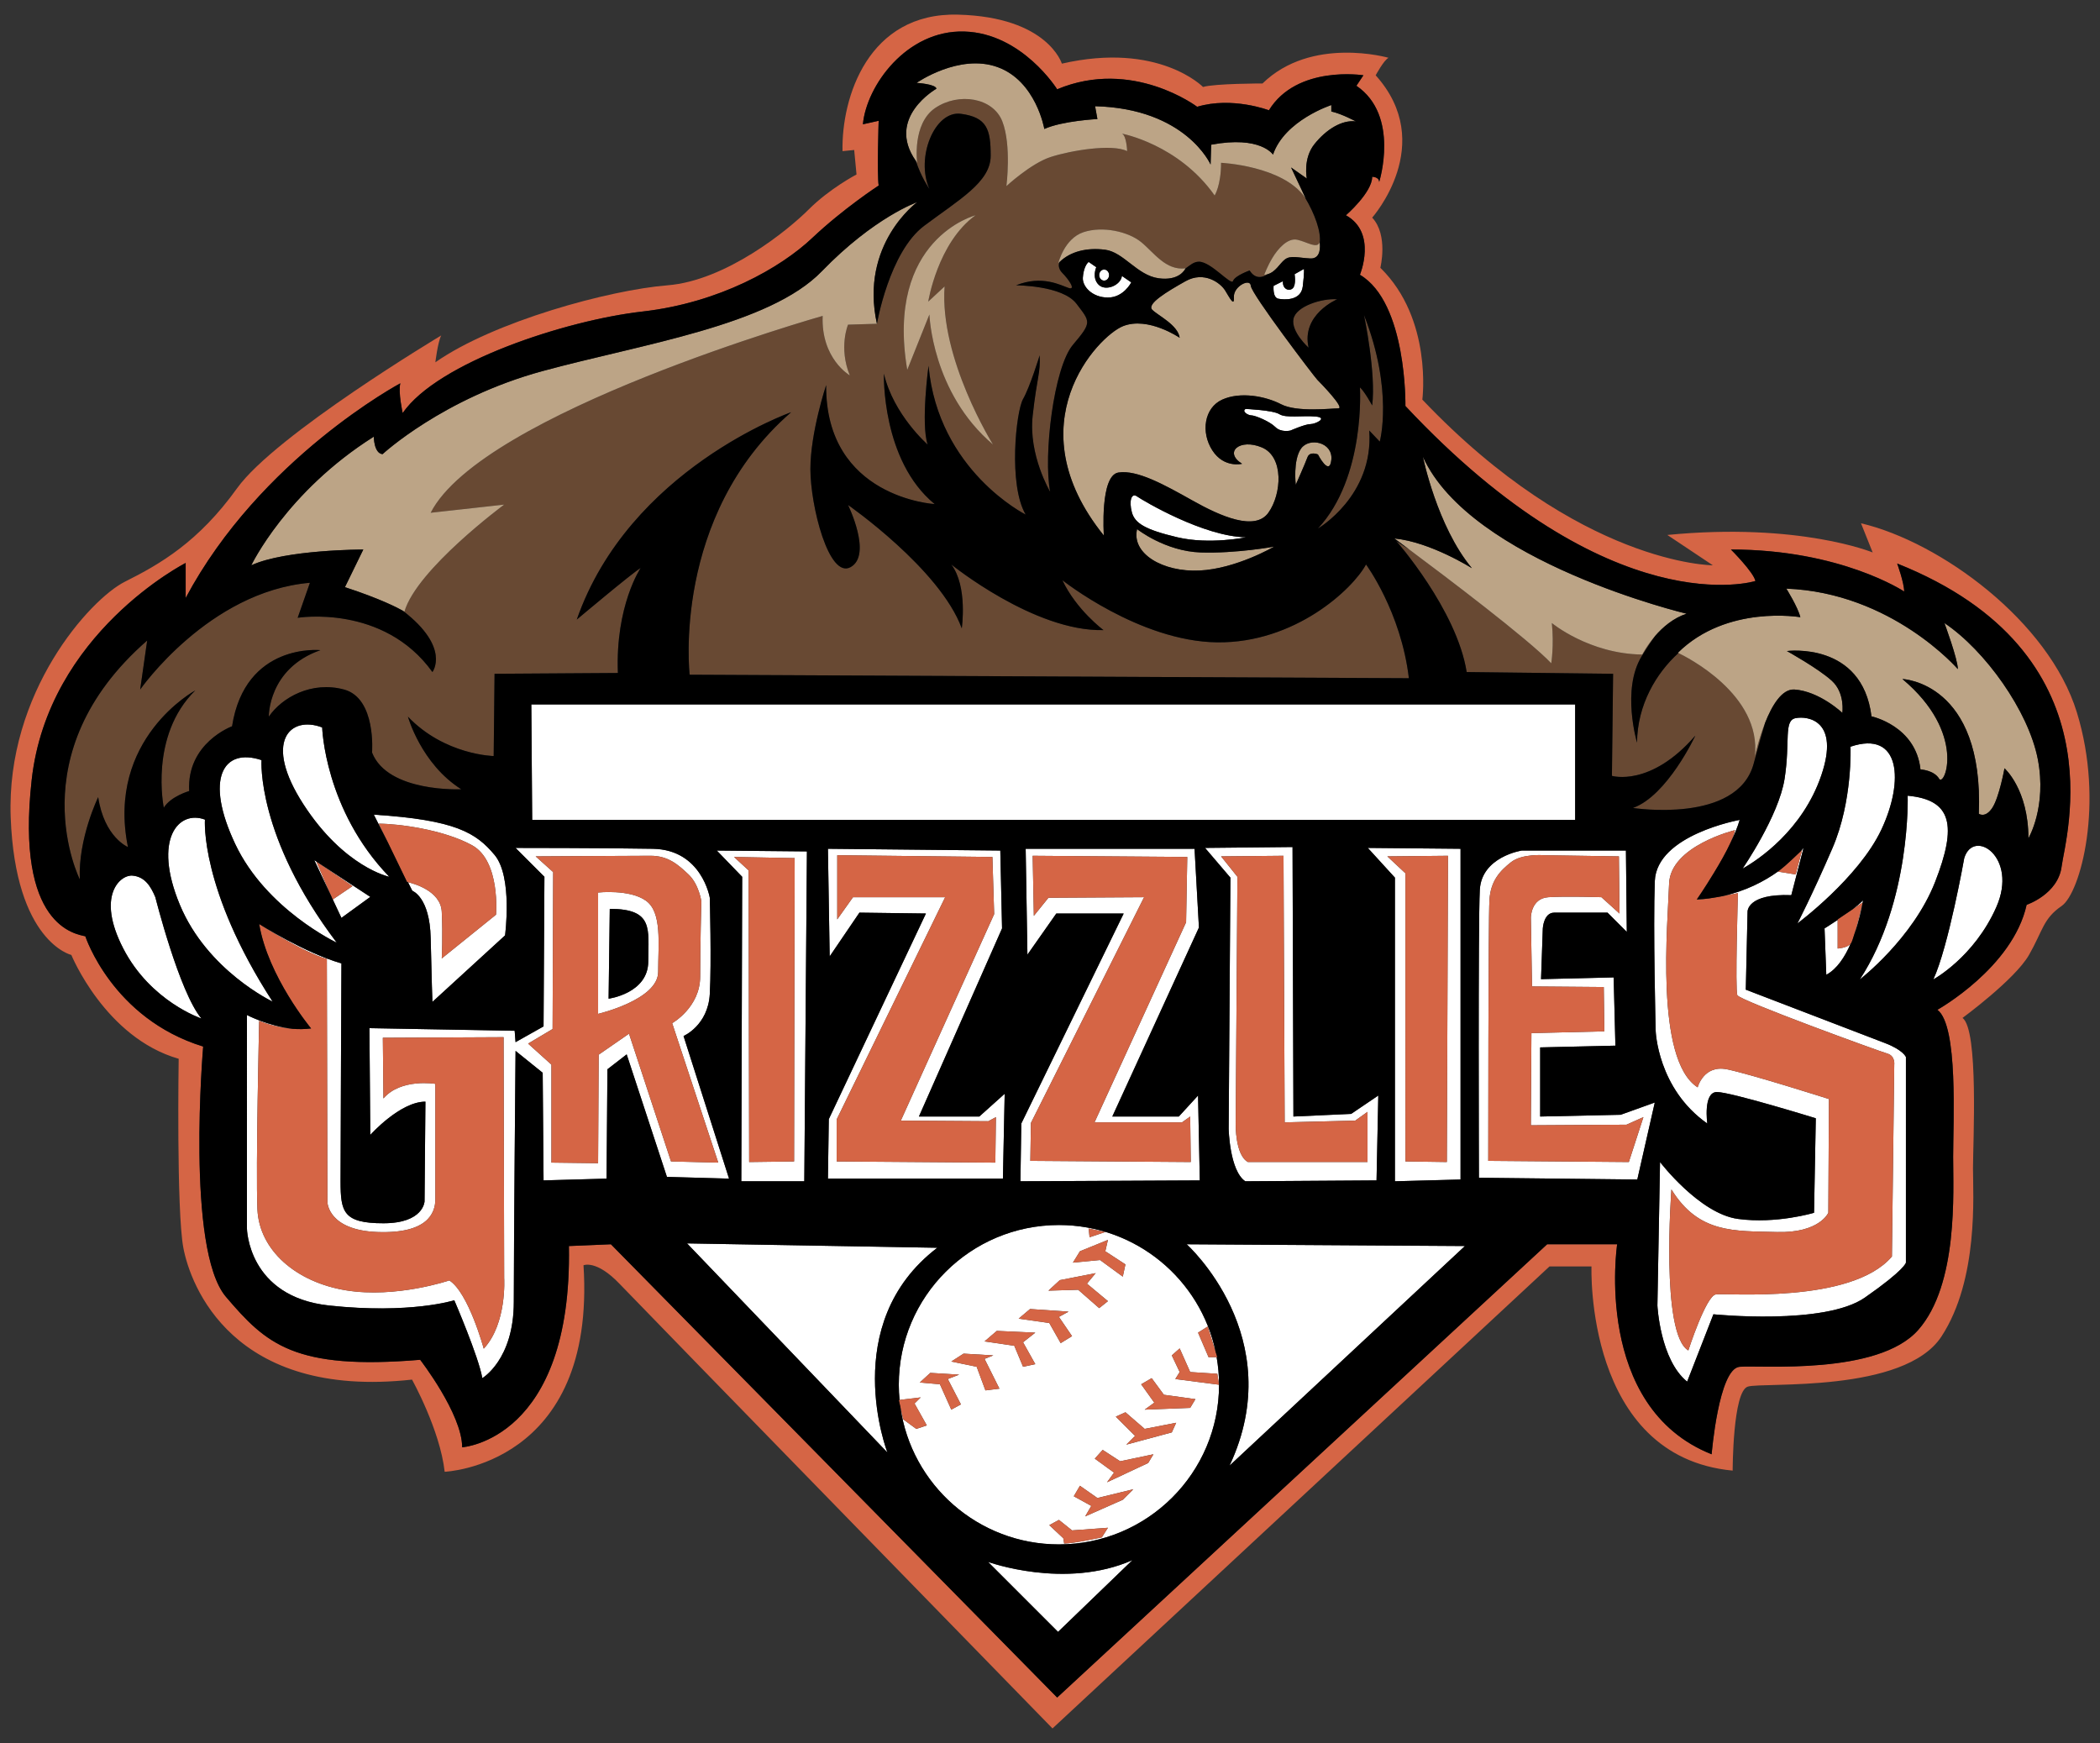
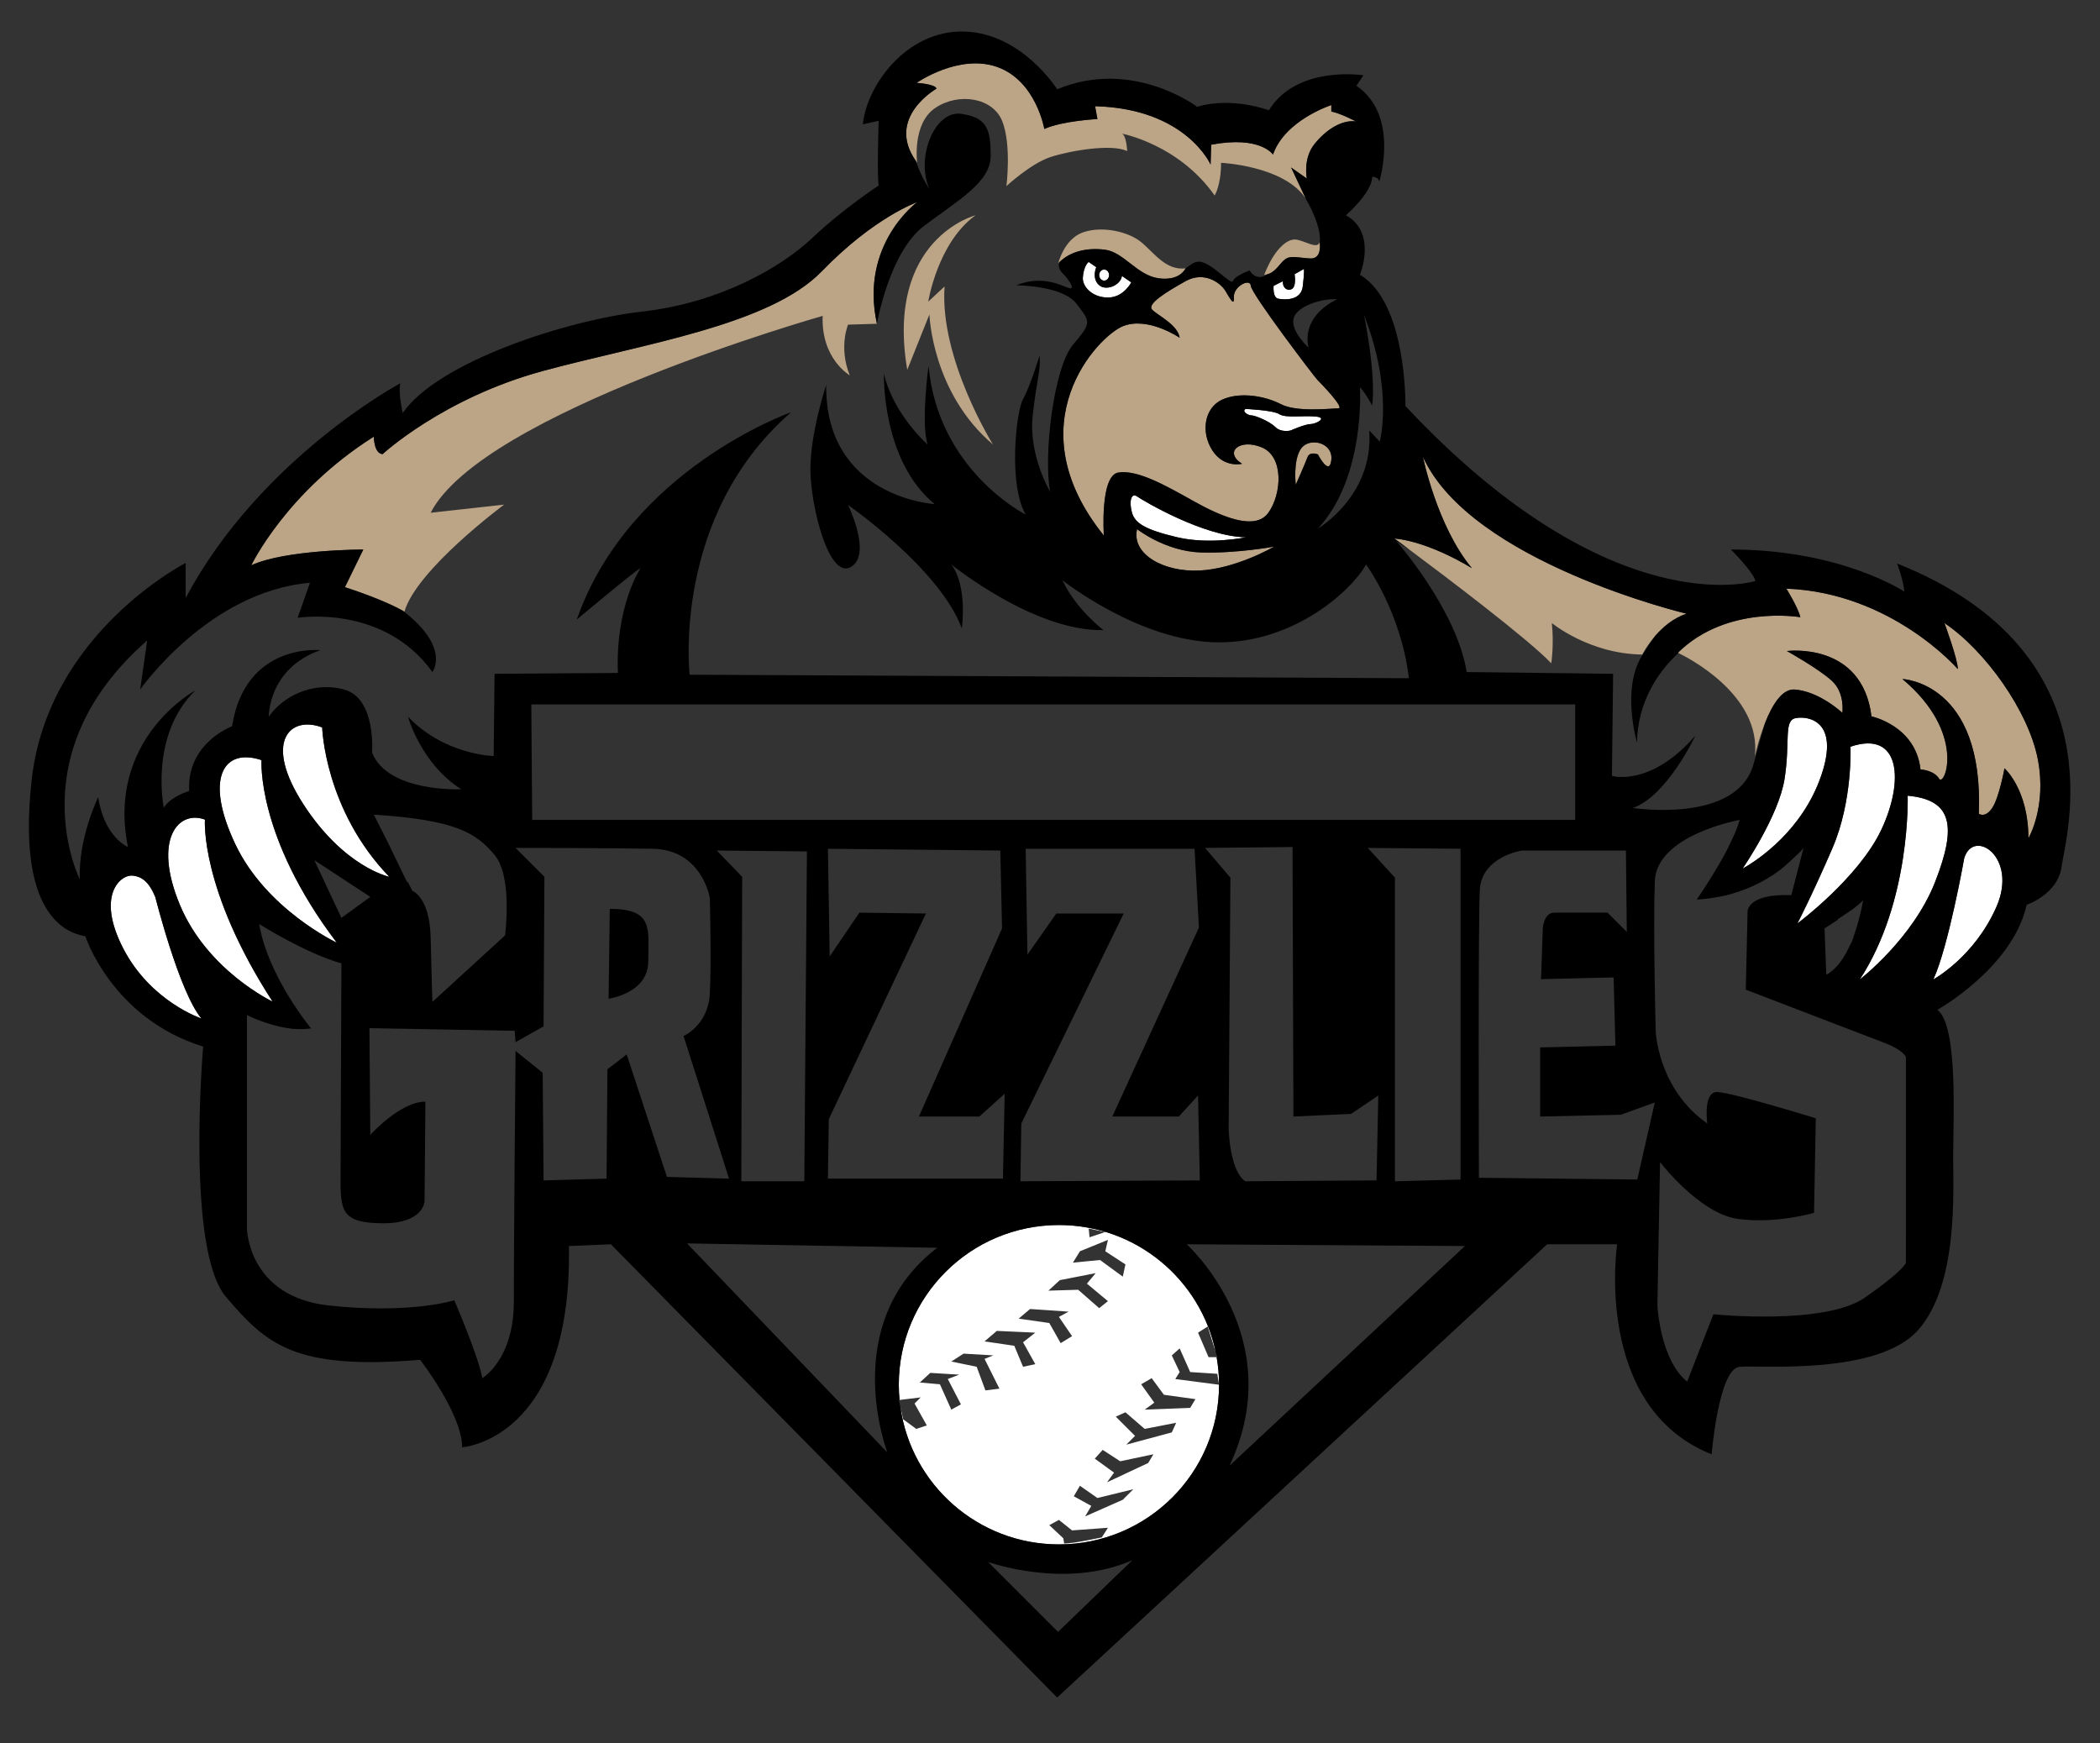
<svg xmlns="http://www.w3.org/2000/svg" version="1.1" id="Layer_2" x="0px" y="0px" width="200px" height="166px" viewBox="0 0 200 166" style="enable-background:new 0 0 200 166;" xml:space="preserve">
  <rect x="0" y="0" width="200" height="166" fill="#333333" stroke="none" />
-   <path id="color7" style="fill:#684933;" d="M124.628,33.114c0,0-1.667-1.501-1.445-2.722c0.222-1.223,2.723-2,4.167-1.889  C127.35,28.503,123.906,29.947,124.628,33.114z M130.406,41.002l1.001,1.056c0,0,1.333-4.833-1.5-12.055c0,0,1.166,5.555,0.777,8.61  c0,0-0.723-1.333-1.167-1.722c0,0,0.555,8.555-4,13.444C125.516,50.336,130.85,47.225,130.406,41.002z M9.351,75.919  c0,0-1.916,3.917-1.75,7.832c0,0-6-11.915,6.416-22.749l-0.667,4.667c0,0,6.5-9.333,16.166-10.167l-1.166,3.334  c0,0,8.167-1.334,12.833,5.167c0,0,1.767-2.314-2.81-5.834c0.094,0.054,0.143,0.084,0.143,0.084c1.167-4.028,9.5-10.194,9.5-10.194  l-7,0.777c4.889-9.555,37.333-18.75,37.333-18.75c-0.167,4.083,2.584,5.667,2.584,5.667c-1.083-2.666-0.167-4.833-0.167-4.833  l2.75-0.083c0,0,1.167-6.833,4.5-9.333c3.334-2.5,6.333-4.167,6.333-6.666c0-2.5-0.333-3.666-2.833-3.999  c-2.5-0.334-4.333,4.166-3.001,7.166c0,0-0.817-1.188-1.29-2.677c0.041,0.059,0.079,0.117,0.123,0.177c0,0-0.5-3.722,1.722-5.222  c2.222-1.5,5.5-1,6.389,1.278c0.888,2.277,0.389,6.166,0.389,6.166s2.334-2.166,4.222-2.777c1.889-0.611,5.833-1.278,7.278-0.555  c0,0-0.057-1.5-0.5-1.667c0,0,5.388,1.001,8.832,5.889c0,0,0.612-0.944,0.612-3.111c0,0,5.851,0.273,7.975,3.278  c0.98,1.62,1.562,3.338,1.421,4.33c-0.004-0.031-0.008-0.052-0.008-0.052c-0.221,0.667-1.166,0-2.111-0.222  c-0.944-0.222-1.889,0.889-2.389,1.721c-0.5,0.834-0.778,1.612-0.778,1.612c0.109-0.006,0.208-0.027,0.303-0.052  c-1.127,0.758-1.692-0.364-1.692-0.364s-1.416,0.5-1.584,1c-0.167,0.5-2.083-1.833-3.249-1.833c-0.495,0-0.856,0.344-1.283,0.652  c0.004-0.008,0.006-0.013,0.006-0.013c-1.889,0.223-3-1.501-4.223-2.5c-1.222-1.001-3.666-1.556-5.499-0.945  c-1.833,0.611-2.39,2.945-2.39,2.945c0.026-0.028,0.057-0.05,0.084-0.076c-0.062,0.208-0.104,0.612,0.305,1.021  c0.583,0.583,1.333,1.666,0.583,1.416c-0.75-0.25-2.501-1.25-5.001-0.25c0,0,4.418,0,5.75,1.75c1.333,1.75,1.5,1.75-0.333,3.917  c-1.833,2.167-2.833,10.583-2.167,14c0,0-2.083-3.5-1.666-7.25c0.416-3.75,0.749-4,0.666-5.75c0,0-0.916,3-1.583,4.167  c-0.667,1.167-1.417,8.167,0.249,11c0,0-8.333-4.167-9.25-14.166c0,0-0.75,5.5-0.084,7.5c0,0-3.25-2.833-4.167-6.75  c0,0-0.25,8.249,4.834,12.417c0,0-10.417-0.584-10.334-11.333c0,0-1.5,4.5-1.5,8c0,3.5,1.75,10.5,3.833,9.334  c2.083-1.167-0.25-5.917-0.25-5.917s8.75,6.084,10.833,11.751c0,0,0.583-4-1-6.084c0,0,7.916,6.418,14.499,6.251  c0,0-2.583-1.917-3.916-4.751c0,0,7.333,5.833,14.75,5.917c7.416,0.083,12.916-5.084,14.166-7.417c0,0,3.334,4.501,4.083,10.834  l-68.499-0.334c0,0-1.751-15.083,9.666-24.999c0,0-15.416,5.417-20.416,19.75c0,0,5.249-4.417,6.083-4.916  c0,0-2.417,3.584-2.167,9.999L47.1,64.17l-0.083,7.833c0,0-4.667-0.084-8.167-3.751c0,0,1.25,4.501,5.083,6.917  c0,0-7,0.333-8.5-3.499c0,0,0.417-5.168-2.666-6.001c-3.083-0.833-5.917,0.75-7.167,2.583c0,0-0.083-4.583,4.917-6.333  c0,0-7.166-0.75-8.417,7.25c0,0-4.333,1.584-4.083,6.167c0,0-1.75,0.501-2.417,1.584c0,0-1.417-6.834,3-11.167  c0,0-8.5,4.583-6.416,14.916C12.184,80.669,9.934,79.753,9.351,75.919z M86.406,35.225l2.111-5.278c0,0,0.223,7.445,6.056,12.389  c0,0-5.111-8.166-4.611-15.055l-1.556,1.444c0,0,0.889-5.61,4.5-8.221C92.906,20.503,84.295,22.726,86.406,35.225z M159.847,62.194  c-2.104,1.911-3.904,4.904-3.942,8.53c0,0-1.499-5.055,0.444-8.221c0.539-0.88,0.961-1.5,1.292-1.946  c-0.808,0.929-1.237,1.779-1.237,1.779c-5.055-0.056-8.611-3.001-8.611-3.001c0.222,2.112-0.056,3.834-0.056,3.834  c-2.152-2.284-10.237-8.384-13.531-10.841c-0.424-0.267-0.843-0.539-1.246-0.826c0,0,5.778,6.555,6.722,12.5l13.945,0.167  l-0.112,9.721c0,0,3.667,1.111,7.945-3.833c0,0-2.665,5.723-5.944,6.89c0,0,9.945,1.555,11.5-4.222  c0.45-1.674,0.796-2.927,1.088-3.883c-0.636,1.604-0.978,3.216-0.978,3.216C167.817,66.115,160.503,62.506,159.847,62.194z" />
  <path id="color6" style="fill:#BCA486;" d="M121.35,52.059c0,0-3.61,2.111-7.111,2.278c-3.5,0.166-6.5-1.611-5.945-3.944  c0,0,2.666,2.11,6.056,2.222C117.739,52.725,121.35,52.059,121.35,52.059z M89.961,27.281l-1.556,1.444c0,0,0.889-5.61,4.5-8.221  c0,0-8.611,2.222-6.5,14.722l2.111-5.278c0,0,0.223,7.445,6.056,12.389C94.572,42.336,89.461,34.17,89.961,27.281z M83.517,30.836  c-1.666-7.583,3.833-11.583,3.833-11.583s-4.083,1.417-9.083,6.583c-5,5.167-17.083,6.917-26.583,9.5  c-9.5,2.584-15.25,7.917-15.25,7.917c-0.833-0.083-0.833-1.667-0.833-1.667c-8.333,5.25-11.667,12.25-11.667,12.25  c3.249-1.501,10.666-1.501,10.666-1.501l-1.75,3.584c3.396,1.109,5.059,1.985,5.523,2.249c0.094,0.054,0.143,0.084,0.143,0.084  c1.167-4.028,9.5-10.194,9.5-10.194l-7,0.777c4.889-9.555,37.333-18.75,37.333-18.75c-0.167,4.083,2.584,5.667,2.584,5.667  c-1.083-2.666-0.167-4.833-0.167-4.833L83.517,30.836z M123.906,42.725c-0.778,1.111-0.501,3.444-0.501,3.444s0.889-2,1.112-2.611  c0.221-0.612,1-0.278,1-0.278s1.112,2.167,1.278,0.5C126.961,42.115,124.683,41.615,123.906,42.725z M105.238,23.781  c1.779,0.223,3.056,2.444,5.112,2.722c1.932,0.261,2.49-0.803,2.55-0.931c0.004-0.008,0.006-0.013,0.006-0.013  c-1.889,0.223-3-1.501-4.223-2.5c-1.222-1.001-3.666-1.556-5.499-0.945c-1.833,0.611-2.39,2.945-2.39,2.945  c0.026-0.028,0.057-0.05,0.084-0.076C101.934,23.934,103.505,23.564,105.238,23.781z M194.071,72.281  c-0.888-4.556-5-10.334-8.889-12.945c0,0,1.277,3.445,1.277,4.389c0,0-6.278-7.277-16.333-7.666c0,0,1.113,1.778,1.334,2.722  c0,0-7-1.222-11.666,3.389c0,0,0.022,0.01,0.052,0.024c0.656,0.312,7.97,3.921,7.28,9.864c0,0,0.342-1.611,0.978-3.216  c0.646-1.632,1.595-3.256,2.801-3.173c2.388,0.166,4.554,2.222,4.554,2.222s0.278-1.889-1-3.055  c-1.277-1.167-4.278-2.833-4.278-2.833s7.166-0.945,8.055,6.222c0,0,4.222,0.888,4.666,5.055c0,0,1.279,0.056,1.778,0.888  c0.501,0.834,2.667-4.333-3.499-9.499c0,0,7.777,0.278,7.277,12.833c0,0,0.612,0.444,1.278-0.555c0.666-1,1.167-3.778,1.167-3.778  s2.278,2,2.278,6.666C193.183,79.836,194.96,76.836,194.071,72.281z M135.516,43.503c0,0,1.334,6.611,4.666,10.611  c0,0-3.944-2.5-7.389-2.834c0,0,0.541,0.398,1.414,1.049c3.294,2.457,11.379,8.556,13.531,10.841c0,0,0.278-1.722,0.056-3.834  c0,0,3.556,2.945,8.611,3.001c0,0,0.428-0.851,1.237-1.779c0.71-0.817,1.712-1.694,2.986-2.11  C160.627,58.447,140.072,53.558,135.516,43.503z M122.35,24.726c0.555-0.445,1.277-0.168,2.444-0.112  c1.045,0.05,0.931-1.233,0.896-1.503c-0.004-0.031-0.008-0.052-0.008-0.052c-0.221,0.667-1.166,0-2.111-0.222  c-0.944-0.222-1.889,0.889-2.389,1.721c-0.5,0.834-0.778,1.612-0.778,1.612c0.109-0.006,0.208-0.027,0.303-0.052  C121.489,25.911,121.854,25.121,122.35,24.726z M126.793,10.004c0,0-4.444,1.444-5.555,4.722c0,0-1.167-1.833-5.889-0.945  l-0.056,1.889c0,0-2.333-5.333-11-5.556l0.222,1.223c0,0-3.333,0.167-5.056,0.944c0,0-0.778-4.555-4.445-5.889  c-3.666-1.334-7.721,1.5-7.721,1.5s1.833,0.111,1.889,0.556c0,0-4.855,2.755-1.957,6.879c0.041,0.059,0.079,0.117,0.123,0.177  c0,0-0.5-3.722,1.722-5.222c2.222-1.5,5.5-1,6.389,1.278c0.888,2.277,0.389,6.166,0.389,6.166s2.334-2.166,4.222-2.777  c1.889-0.611,5.833-1.278,7.278-0.555c0,0-0.057-1.5-0.5-1.667c0,0,5.388,1.001,8.832,5.889c0,0,0.612-0.944,0.612-3.111  c0,0,5.851,0.273,7.975,3.278c0.027,0.038,0.056,0.073,0.08,0.112l-1.389-2.945l1.499,1.055c0,0-0.388-1.888,0.723-3.277  c1.111-1.389,2.611-2.333,3.943-2.167c0,0-1.333-0.722-2.333-0.945V10.004z M119.127,27.225c-0.056-0.778-1.667,0.056-1.611,1.056  c0.056,0.999-0.389,0.11-0.833-0.612c-0.444-0.722-2-1.888-3.777-0.888c-1.778,1-3.722,2.166-3.167,2.722  c0.555,0.556,2.444,1.445,2.611,2.667c0,0-3-2.056-5.389-1.111c-2.389,0.945-10.388,9.333-1.832,19.944c0,0-0.389-5.722,1.388-6  c1.778-0.278,4.389,1.167,7.056,2.667c2.666,1.499,5.944,2.945,7.222,1.166c1.278-1.777,1.5-5.333-0.611-6.222  c-2.111-0.888-3.667,0.445-1.889,1.556c0,0-1.722,0.445-2.833-1.278c-1.112-1.722-0.778-4.056,0.944-4.833  c1.722-0.777,4.111-0.333,5.611,0.445c1.499,0.778,4.777,0.389,5.444,0.389c0.666,0-1.721-2.444-1.999-2.722  C125.183,35.892,119.183,28.003,119.127,27.225z" />
  <path id="color5" style="fill:#FFFFFF;" d="M173.46,73.836c-1.777,5.223-6,8.056-7.5,8.89c0,0,3.445-5.001,4-8.556  c0.556-3.556-0.11-5.555,1.056-5.777C172.182,68.169,175.237,68.614,173.46,73.836z M171.183,87.947c0,0,5.833-4.334,8-8.945  c2.167-4.61,1.833-9.499-2.945-7.888c0,0,0.222,5.167-1.721,9.667C172.572,85.281,171.183,87.947,171.183,87.947z M181.683,75.781  c0,0,0.333,9.999-4.555,17.5c0,0,5.055-3.889,7.166-9.278S185.905,76.17,181.683,75.781z M187.071,81.725  c0,0-1.5,8.444-2.944,11.556c0,0,3.889-2.112,5.999-6.89C192.237,81.614,187.959,78.835,187.071,81.725z M30.684,69.28  c-3.056-1.166-5.667,1.333-1.778,7.334c3.889,5.999,8.167,6.889,8.167,6.889C30.906,77.114,30.684,69.28,30.684,69.28z   M22.406,80.391c2.944,6.222,9.667,9.389,9.667,9.389c-7.666-10.111-7.167-17.388-7.167-17.388  C21.24,71.17,19.462,74.169,22.406,80.391z M19.517,78.058c-2.5-0.944-5,1.833-2.389,8.111c2.611,6.278,8.833,9.222,8.833,9.222  C19.018,84.669,19.517,78.058,19.517,78.058z M12.629,83.392c-1.167-0.111-3.5,1.889-0.889,6.944  c2.611,5.055,7.444,6.666,7.444,6.666c-2.111-2.5-4.389-11.555-4.389-11.555C14.351,84.391,13.795,83.503,12.629,83.392z" />
  <path id="color4" style="fill:#FFFFFF;" d="M115.1,129.252l-1-2.333l0.916-0.583l0.76,2.417  c-1.445-6.899-7.578-12.083-14.926-12.083c-8.423,0-15.251,6.81-15.251,15.209c0,0.489,0.025,0.972,0.071,1.45l2.013-0.242  l-0.583,0.583l1.167,2.084l-1,0.333l-1.25-0.917l-0.266-1.169c1.036,7.394,7.399,13.086,15.099,13.086  c8.423,0,15.25-6.808,15.25-15.208l-4.167-0.541l0.417-0.667l-0.75-1.584l0.75-0.666l1,2.25l2.583,0.167l0.167,1.042  c0-0.896-0.082-1.772-0.231-2.626H115.1z M105.267,117.336l-1.5,0.5l-0.083-0.834L105.267,117.336z M102.851,119.168l2.666-1.083  l-0.25,1.083l1.917,1.251l-0.251,1.166l-2.167-1.584l-2.583,0.25L102.851,119.168z M100.933,121.919l3.417-0.666l-0.833,0.999  l2,1.667l-0.833,0.666l-2-1.75l-2.834,0.084L100.933,121.919z M98.1,124.668l3.667,0.25l-0.917,0.501l1.25,1.833l-1.083,0.666  l-1.084-1.917l-2.917-0.417L98.1,124.668z M90.6,134.252l-1.083-2.417l-1.917-0.167l1-0.917l2.75,0.167l-1.084,0.417l1.25,2.415  L90.6,134.252z M93.85,132.419l-0.833-2.25l-2.417-0.5l1.167-0.751l2.833,0.167l-0.833,0.333l1.416,2.834L93.85,132.419z   M98.6,129.919l-1.166,0.25l-0.834-2l-2.833-0.417l1.167-1l3.666,0.167l-1.166,0.917L98.6,129.919z M104.934,146.418  c0,0-2.667,0.584-3.584,0.584l-0.083-0.501l-1.334-1.249l0.917-0.5l1.25,1l3.417-0.25L104.934,146.418z M106.933,142.834  l-3.583,1.585l0.583-1.001l-1.667-0.917l0.584-1l1.666,1.167l3.417-0.834L106.933,142.834z M109.35,139.335l-3.917,1.833  l0.666-0.917l-1.833-1.333l0.751-0.834l1.667,1.084l3.166-0.666L109.35,139.335z M111.6,136.419l-4.333,1.166l0.833-0.833  l-1.833-1.833l0.917-0.416l1.833,1.583l3-0.584L111.6,136.419z M113.85,133.252l-0.5,0.833l-4.333,0.168l0.916-0.666l-1.25-1.75  l1-0.584l1.166,1.584L113.85,133.252z" />
-   <path id="color3" style="fill:#FFFFFF;" d="M65.1,98.669c0,0,2.333-0.999,2.5-4c0.167-3.001,0-9.167,0-9.167  s-0.75-4.582-5.417-4.665C57.517,80.753,49.1,80.753,49.1,80.753l2.75,2.75l-0.083,14.25l-2.667,1.5l-0.083-1.084l-13.833-0.25  l0.083,10.167c0,0,2.834-3.167,5.25-3.167l-0.083,9.499c0,0-0.083,2.083-3.916,2.083c-3.833,0-4.083-1.083-4.083-3.999  c0-2.917,0.083-20.751,0.083-20.751c-3.5-0.999-7.833-3.749-7.833-3.749s4.001,2.611,6.444,3.333l0.056,23.166  c0,0,0.055,2.667,4.777,2.834c4.722,0.167,5.5-1.778,5.5-3.111c0-1.334,0-11.001,0-11.001s-3.278-0.555-4.944,1.389l-0.056-5.778  l11.5-0.056l0.055,22.944c0,0,0.278,4.334-1.945,6.722c0,0-1.444-5.333-3.277-6.5c0,0-5.056,1.722-9.834,0.945  c-4.777-0.777-8.278-3.833-8.444-7.722c-0.167-3.889,0.167-17.945,0.167-17.945s1.375,0.62,3.193,0.759  c-2.364-0.268-4.359-1.314-4.359-1.314v20.332c0,0,0.083,6.501,7.833,7.334c7.75,0.834,11.916-0.5,11.916-0.5  s2.333,5.416,2.667,7.416c0,0,3-1.749,3-7.249c0-5.5,0.167-23.917,0.167-23.917l2.584,2.084l0.083,10.25l6-0.168l0.083-10.416  l1.833-1.418l3.833,11.668l5.917,0.166L65.1,98.669z M59.906,98.447l-2.889,2l-0.056,10.333l-4.445-0.056v-9.333l-2.222-2.001  l2.333-1.388l0.056-14.944l-1.667-1.5c0,0,9.278-0.056,10.944-0.056c1.667,0,2.611,0.833,3.611,1.777  c1,0.945,1.222,2.556,1.222,2.556s-0.111,4.222-0.111,7.166c0,2.945-2.666,4.444-2.666,4.444l4.389,13.278l-4.5-0.111L59.906,98.447  z M32.517,87.419l-0.824-1.755l1.88-1.272l-3.444-2.333l1.429,3.318l-1.623-3.457l5.333,3.499L32.517,87.419z M36.073,78.447  l0.858,1.77l-1.33-2.631c7.833,0.5,9.75,1.749,11.499,3.833c1.75,2.083,1,7.667,1,7.667l-6.917,6.332c0,0-0.083-2.166-0.167-6.082  c-0.083-3.918-1.75-4.5-1.75-4.5l-0.412-0.815c0.497,0.113,3.117,0.802,3.217,2.814c0.112,2.222,0,4.445,0,4.445l5.167-4.167  c0,0,0.444-5.112-2.278-6.612C42.24,79.002,37.906,78.447,36.073,78.447z M76.6,112.503l0.25-31.416l-8.583-0.083l2.417,2.5  l-0.083,29H76.6z M69.906,81.614l5.777,0.111l-0.056,28.889l-4.278,0.056l-0.056-27.778L69.906,81.614z M78.85,112.252h16.667  l0.167-8.082l-2.417,2.167h-5.75l7.917-17.917l-0.167-7.416L78.85,80.836l0.167,10.249l2.833-4.167l6.333,0.083l-9.25,19.584  L78.85,112.252z M79.683,106.614l10.333-21.166h-8.778l-1.5,2.111v-6.111l14.777,0.167l0.167,5.444l-8.889,19.667l8.333,0.056  l0.722-0.389l-0.056,4.333l-15.111-0.111V106.614z M97.183,112.503l17.084-0.083l-0.167-8.083l-1.833,2h-6.333l8.25-18l-0.417-7.499  H97.683l0.167,10.082l2.75-3.917h6.418l-9.751,20L97.183,112.503z M98.183,106.947l10.778-21.5l-9.111,0.055l-1.389,1.722  l-0.111-5.721l14.723,0.111l-0.112,6.222l-8.722,19.055h8.333l0.778-0.555l0.056,4.333l-15.278-0.111L98.183,106.947z   M118.6,112.503l12.5-0.083l0.167-8.083l-2.584,1.749l-5.499,0.251L123.1,80.669l-8.333,0.084l2.417,2.832l-0.167,23.917  C117.016,107.502,117.1,111.502,118.6,112.503z M116.295,81.558l5.944-0.056l0.111,25.389l6.722-0.167l1.167-0.833v4.777H118.85  c-1.222-0.667-1.166-3.611-1.166-3.611l0.166-23.555L116.295,81.558z M139.1,112.335V80.836l-8.833-0.083l2.583,2.832v28.918  L139.1,112.335z M132.127,81.558l5.778-0.056l-0.111,29.166l-3.945-0.056V83.169L132.127,81.558z M146.684,106.336v-6.583  l7.165-0.167l-0.167-6.5l-6.916,0.167l0.168-4.834c0,0,0.083-1.5,1.083-1.5c0.999,0,5.083,0,5.083,0l1.834,1.834l-0.083-7.75h-9.917  c0,0-3.834,0.583-4,3.75c-0.168,3.166-0.084,27.415-0.084,27.415l15.084,0.167l1.666-7.333l-3.249,1.167L146.684,106.336z   M156.516,106.391l-1.388,4.278l-13.389-0.111c0,0,0-23,0.112-24.833c0.11-1.833,0.999-2.778,2.055-3.611  c1.056-0.833,3.112-0.666,3.112-0.666l7.165,0.111l0.057,5.444l-1.722-1.555c0,0-3.388-0.112-5.055,0  c-1.667,0.111-1.667,1.943-1.667,1.943l0.111,6.556l6.833,0.056l0.056,4.221l-6.946,0.168l-0.055,8.777l9.111-0.056L156.516,106.391  z M163.237,85.489c0.137-0.023,0.274-0.047,0.411-0.07C163.513,85.444,163.376,85.466,163.237,85.489z M169.501,82.873  c-0.006,0.005-0.013,0.01-0.019,0.014C169.488,82.883,169.495,82.878,169.501,82.873z M161.599,85.669  c0.391-0.019,0.768-0.056,1.135-0.102C162.244,85.64,161.817,85.685,161.599,85.669z M181.516,100.669v19.583  c0,0-0.083,0.666-3.917,3.334c-3.833,2.666-14.417,1.584-14.417,1.584l-2.5,6.415c-2.584-2.082-2.834-7.249-2.834-7.249l0.25-13.666  c0,0,3.751,4.916,7.418,5.417c3.666,0.499,7.25-0.584,7.25-0.584l0.167-9c0,0-8.083-2.5-9.417-2.5s-0.917,3-0.917,3  c-4.75-3.333-4.916-8.833-4.916-8.833s-0.25-9.834-0.083-14.25c0.167-4.417,8.083-5.833,8.083-5.833  c-0.189,0.662-0.507,1.417-0.88,2.185c0.216-0.472,0.375-0.893,0.435-1.213c0,0-6.167,1.499-6.278,5.111  c-0.111,3.611-1.388,16.778,2.722,19.388c0,0,0.556-2.166,2.779-1.721c2.221,0.444,9.722,2.833,9.722,2.833l-0.057,10.833  c0,0-0.833,1.944-4.888,1.833c-4.056-0.111-7.445,0.167-10.056-4.056c0,0-1.055,13.778,1.611,15.333c0,0,1.667-5.166,2.611-5.334  c0.945-0.166,12.889,0.945,16.778-3.61l0.223-18.277c0,0,0.111-0.834-0.667-1.056c-0.777-0.222-14.056-5.056-14.278-5.556  c-0.222-0.5,0.056-9.722,0.056-9.722s-0.692,0.146-1.504,0.294c2.266-0.488,4.034-1.436,5.308-2.345l1.696,0.273l0.611-2.332  c0,0-0.047,0.046-0.123,0.118c0.168-0.191,0.262-0.312,0.262-0.312l-1.166,4.499c-4.25-0.166-4.167,1.583-4.167,1.583l-0.167,7.417  c0,0,11.499,4.417,13.25,5.083C181.266,100.003,181.516,100.669,181.516,100.669z M161.599,85.669c0,0,0.777-1.137,1.615-2.51  C162.346,84.595,161.599,85.669,161.599,85.669z M177.433,85.752c0,0-0.012,0.078-0.034,0.199l-0.97,0.655  C176.813,86.311,177.168,86.017,177.433,85.752z M176.598,88.995c0.311-1.033,0.706-2.635,0.789-2.977  C177.296,86.532,177.051,87.726,176.598,88.995z M176.247,89.888c-0.539,1.236-1.291,2.405-2.314,2.948l-0.167-4.417  c0,0,0.551-0.338,1.25-0.808v2.725C175.016,90.336,175.923,90.281,176.247,89.888z M61.517,85.78  c-1.556-1.112-4.556-0.778-4.556-0.778v11.556c0,0,5.722-1.334,5.722-4S63.073,86.891,61.517,85.78z M61.739,91.558  c0,3.055-3.777,3.555-3.777,3.555l0.111-8.555C62.295,86.558,61.739,88.502,61.739,91.558z" />
-   <path id="color2" style="fill:#D56545;" d="M197.794,67.837c-2.667-8.668-13.001-16.223-20.556-18.001l1.111,2.778  c0,0-7.001-2.889-19.555-1.666l4.333,2.889c0,0-12.666-0.001-27.666-15.778c0,0,1-7.666-4-12.556c0,0,0.778-3.111-0.777-4.777  c0,0,6.222-7,0.333-13.555c0,0,0.777-1.445,1.223-1.667c0,0-7.335-2.111-12,2.445c0,0-4.556,0-5.667,0.334  c0,0-4.222-4.333-13.444-2.222c0,0-1.334-4.444-9.889-4.667c-8.556-0.223-11.111,7.889-11,13l1.111-0.111l0.222,2.333  c0,0-2.555,1.333-4.555,3.333c-2,2-7.889,6.777-13.444,7.222c-5.555,0.444-16.555,3.444-22.111,7.333c0,0,0.222-1.889,0.556-2.556  c0,0-15.778,9.444-19.444,14.556c-3.666,5.111-7.333,7.222-10.667,8.889C8.573,57.058,0.573,65.947,1.018,77.836  c0.444,11.889,5.777,13.112,5.777,13.112s3.222,7.888,10.222,9.888c0,0-0.222,14.444,0.444,17.999  c0.667,3.556,4.667,14.445,21.778,12.556c0,0,2.666,4.777,3.111,8.777c0,0,14.445-0.554,13.222-19.666c0,0,1.222-0.555,3.444,1.779  c2.222,2.332,41.222,42.332,41.222,42.332l47.333-43.999h4c0,0-0.667,18.11,13.444,19.444c0,0,0-7.556,1.445-8  c1.445-0.444,14.889,0.666,18.444-4.778c3.555-5.444,3-13.556,3-15.999c0-2.444,0.555-13.223-0.999-14.333c0,0,5-3.667,6.332-5.999  c1.334-2.334,1.335-3.446,3.112-4.667C198.127,85.058,200.46,76.503,197.794,67.837z M196.349,82.502  c-0.333,2.667-3.334,3.667-3.334,3.667c-1.333,6-8.5,10-8.5,10c2,1.5,1.5,10.666,1.5,14c0,3.333,0.5,12.166-3.334,16.499  c-3.832,4.334-14.999,3.334-17,3.5c-1.999,0.167-2.666,8.333-2.666,8.333c-11.333-4.5-9-20-9-20h-6.667l-46.665,43.167l-42.5-43.167  l-4,0.168c0.334,18.499-10.167,19.165-10.167,19.165c0-3.166-3.999-8.332-3.999-8.332c-12,0.999-14.667-1.5-18.5-6  c-3.834-4.5-2.167-23.833-2.167-23.833c-8.667-2.667-11.222-10.5-11.222-10.5c-0.889-0.222-6.667-0.889-5.111-14.89  c1.555-13.999,14.666-20.666,14.666-20.666v3.333c7.111-13.333,20.444-20.444,20.444-20.444c-0.222,0.833,0.223,2.833,0.223,2.833  c3.333-4.833,15.5-8.833,22.833-9.667c7.333-0.833,13.166-4.167,16.166-7c3-2.833,6.333-5,6.333-5c-0.167-1.167,0-6.167,0-6.167  l-1.5,0.333c0.333-3.666,4.166-9,9.666-8.834c5.5,0.167,8.834,5.501,8.834,5.501c7.167-3.001,13.333,1.666,13.333,1.666  c3.333-1,6.833,0.333,6.833,0.333c2.666-4.333,9-3.333,9-3.333l-0.666,1c4.167,2.833,2.167,9.166,2.167,9.166  c0-0.5-0.666-0.5-0.666-0.5c0,1.5-2.5,3.667-2.5,3.667c3,1.666,1.333,5.666,1.333,5.666c4.5,2.666,4.333,12.5,4.333,12.5  c19.666,20.999,33.333,16.666,33.333,16.666c-0.167-0.833-2.333-3-2.333-3c10.5,0,16.5,4.001,16.5,4.001  c0-0.834-0.666-2.666-0.666-2.666C202.015,62.17,196.682,79.836,196.349,82.502z M85.67,133.327c0.022,0.225,0.049,0.449,0.08,0.672  l-0.151-0.664L85.67,133.327z M86.016,135.168l-0.266-1.169c-0.031-0.223-0.058-0.447-0.08-0.672l2.013-0.242l-0.583,0.583  l1.167,2.084l-1,0.333L86.016,135.168z M90.266,131.336l1.25,2.415l-0.917,0.501l-1.083-2.417l-1.917-0.167l1-0.917l2.75,0.167  L90.266,131.336z M93.767,129.418l1.416,2.834l-1.333,0.167l-0.833-2.25l-2.417-0.5l1.167-0.751l2.833,0.167L93.767,129.418z   M98.6,126.918l-1.166,0.917l1.166,2.083l-1.166,0.25l-0.834-2l-2.833-0.417l1.167-1L98.6,126.918z M99.933,126.002l-2.917-0.417  l1.083-0.917l3.667,0.25l-0.917,0.501l1.25,1.833l-1.083,0.666L99.933,126.002z M102.684,122.835l-2.834,0.084l1.083-1.001  l3.417-0.666l-0.833,0.999l2,1.667l-0.833,0.666L102.684,122.835z M104.766,120.002l-2.583,0.25l0.667-1.084l2.666-1.083  l-0.25,1.083l1.917,1.251l-0.251,1.166L104.766,120.002z M103.767,117.835l-0.083-0.834l1.584,0.334L103.767,117.835z   M115.869,129.252c-0.03-0.167-0.058-0.334-0.093-0.5l0.158,0.5H115.869z M115.016,126.335l0.76,2.417  c0.035,0.166,0.063,0.333,0.093,0.5H115.1l-1-2.333L115.016,126.335z M115.934,130.835l0.167,1.042l-4.167-0.541l0.417-0.667  l-0.75-1.584l0.75-0.666l1,2.25L115.934,130.835z M110.85,132.835l3.001,0.416l-0.5,0.833l-4.333,0.168l0.916-0.666l-1.25-1.75  l1-0.584L110.85,132.835z M109.017,136.085l3-0.584l-0.417,0.917l-4.333,1.166l0.833-0.833l-1.833-1.833l0.917-0.416  L109.017,136.085z M106.684,139.168l3.166-0.666l-0.5,0.833l-3.917,1.833l0.666-0.917l-1.833-1.333l0.751-0.834L106.684,139.168z   M104.516,142.669l3.417-0.834l-1.001,0.999l-3.583,1.585l0.583-1.001l-1.667-0.917l0.584-1L104.516,142.669z M102.1,145.751  l3.417-0.25l-0.583,0.916c0,0-2.667,0.584-3.584,0.584l-0.083-0.501l-1.334-1.249l0.917-0.5L102.1,145.751z M38.767,84.002  l-1.836-3.786l1.925,3.805C38.804,84.009,38.767,84.002,38.767,84.002z M38.856,84.021l-1.925-3.805l-0.858-1.77  c1.833,0,6.167,0.555,8.889,2.056c2.722,1.5,2.278,6.612,2.278,6.612l-5.167,4.167c0,0,0.112-2.223,0-4.445  C41.972,84.824,39.352,84.134,38.856,84.021z M31.558,85.376l0.135,0.288l-0.009,0.006L31.558,85.376z M33.573,84.391l-1.88,1.272  l-0.135-0.288l-1.429-3.318L33.573,84.391z M27.877,97.983c0.552,0.042,1.143,0.042,1.752-0.036c0,0-4.111-4.945-4.945-9.945  c1,5.25,5.083,10,5.083,10C29.131,98.071,28.492,98.052,27.877,97.983z M24.684,97.224c0,0,1.375,0.62,3.193,0.759  c0.615,0.069,1.254,0.088,1.89,0.02c0,0-4.083-4.75-5.083-10c0,0,4.001,2.611,6.444,3.333l0.056,23.166c0,0,0.055,2.667,4.777,2.834  c4.722,0.167,5.5-1.778,5.5-3.111c0-1.334,0-11.001,0-11.001s-3.278-0.555-4.944,1.389l-0.056-5.778l11.5-0.056l0.055,22.944  c0,0,0.278,4.334-1.945,6.722c0,0-1.444-5.333-3.277-6.5c0,0-5.056,1.722-9.834,0.945c-4.777-0.777-8.278-3.833-8.444-7.722  C24.351,111.28,24.684,97.224,24.684,97.224z M64.017,97.446c0,0,2.666-1.499,2.666-4.444c0-2.944,0.111-7.166,0.111-7.166  s-0.222-1.611-1.222-2.556c-1-0.944-1.944-1.777-3.611-1.777c-1.666,0-10.944,0.056-10.944,0.056l1.667,1.5l-0.056,14.944  l-2.333,1.388l2.222,2.001v9.333l4.445,0.056l0.056-10.333l2.889-2l3.999,12.167l4.5,0.111L64.017,97.446z M62.683,92.558  c0,2.666-5.722,4-5.722,4V85.002c0,0,3-0.333,4.556,0.778C63.073,86.891,62.683,89.892,62.683,92.558z M71.294,82.891l-1.388-1.277  l5.777,0.111l-0.056,28.889l-4.278,0.056L71.294,82.891z M94.794,110.725l-15.111-0.111v-4l10.333-21.166h-8.778l-1.5,2.111v-6.111  l14.777,0.167l0.167,5.444l-8.889,19.667l8.333,0.056l0.722-0.389L94.794,110.725z M113.406,110.669l-15.278-0.111l0.055-3.611  l10.778-21.5l-9.111,0.055l-1.389,1.722l-0.111-5.721l14.723,0.111l-0.112,6.222l-8.722,19.055h8.333l0.778-0.555L113.406,110.669z   M117.849,83.503l-1.555-1.944l5.944-0.056l0.111,25.389l6.722-0.167l1.167-0.833v4.777H118.85  c-1.222-0.667-1.166-3.611-1.166-3.611L117.849,83.503z M133.85,83.169l-1.722-1.61l5.778-0.056l-0.111,29.166l-3.945-0.056V83.169z   M145.794,107.169l9.111-0.056l1.611-0.722l-1.388,4.278l-13.389-0.111c0,0,0-23,0.112-24.833c0.11-1.833,0.999-2.778,2.055-3.611  c1.056-0.833,3.112-0.666,3.112-0.666l7.165,0.111l0.057,5.444l-1.722-1.555c0,0-3.388-0.112-5.055,0  c-1.667,0.111-1.667,1.943-1.667,1.943l0.111,6.556l6.833,0.056l0.056,4.221l-6.946,0.168L145.794,107.169z M163.214,83.16  c0.533-0.881,1.107-1.895,1.589-2.888C164.4,81.151,163.794,82.21,163.214,83.16z M163.237,85.489  c-0.168,0.027-0.33,0.057-0.503,0.078C162.897,85.543,163.065,85.518,163.237,85.489z M164.013,85.352  c-0.118,0.026-0.244,0.043-0.365,0.066C163.772,85.396,163.893,85.375,164.013,85.352z M165.238,79.058  c-0.061,0.319-0.219,0.741-0.435,1.213c-0.482,0.994-1.056,2.007-1.589,2.888c-0.838,1.372-1.615,2.51-1.615,2.51  c0.218,0.016,0.645-0.03,1.135-0.102c0.173-0.021,0.335-0.052,0.503-0.078c0.137-0.023,0.274-0.047,0.411-0.07  c0.121-0.024,0.247-0.041,0.365-0.066c0.812-0.149,1.504-0.294,1.504-0.294s-0.279,9.223-0.056,9.722  c0.222,0.5,13.5,5.334,14.278,5.556c0.778,0.222,0.667,1.056,0.667,1.056l-0.223,18.277c-3.889,4.555-15.833,3.445-16.778,3.61  c-0.944,0.168-2.611,5.334-2.611,5.334c-2.666-1.555-1.611-15.333-1.611-15.333c2.611,4.222,6,3.945,10.056,4.056  c4.056,0.111,4.888-1.833,4.888-1.833l0.057-10.833c0,0-7.501-2.389-9.722-2.833c-2.222-0.444-2.779,1.721-2.779,1.721  c-4.11-2.611-2.833-15.777-2.722-19.388C159.072,80.558,165.238,79.058,165.238,79.058z M169.501,82.873  c0.51-0.379,1.635-1.452,2.003-1.808C171.17,81.447,170.501,82.135,169.501,82.873z M169.482,82.887  c-0.055,0.04-0.105,0.079-0.162,0.12l-0.027-0.005C169.334,82.989,169.4,82.947,169.482,82.887z M171.016,83.28l-1.696-0.273  c0.057-0.041,0.107-0.08,0.162-0.12c0.006-0.004,0.013-0.009,0.019-0.014c1.001-0.738,1.669-1.426,2.003-1.808  c0.076-0.072,0.123-0.118,0.123-0.118L171.016,83.28z M176.429,86.605c-0.463,0.354-0.968,0.706-1.413,1.005v-0.052L176.429,86.605z   M176.247,89.888c0.13-0.296,0.246-0.596,0.351-0.892c-0.122,0.407-0.232,0.725-0.304,0.841  C176.281,89.855,176.262,89.87,176.247,89.888z M177.387,86.018c0.005-0.027,0.008-0.045,0.012-0.068l0.006-0.004  C177.405,85.947,177.397,85.977,177.387,86.018z M176.429,86.605l0.97-0.655c-0.004,0.023-0.007,0.041-0.012,0.068  c-0.083,0.342-0.478,1.943-0.789,2.977c-0.105,0.296-0.221,0.596-0.351,0.892c-0.323,0.394-1.231,0.448-1.231,0.448v-2.725  C175.461,87.311,175.966,86.959,176.429,86.605z" />
-   <path id="color1" style="fill:#FFFFFF;" d="M84.517,138.335l-19.084-19.917l23.834,0.417  C79.766,126.085,84.517,138.335,84.517,138.335z M117.1,139.585l22.417-20.915l-26.5-0.168  C113.016,118.502,122.85,127.336,117.1,139.585z M94.1,148.752l6.666,6.666l7.084-6.833C101.434,151.418,94.1,148.752,94.1,148.752z   M150.016,67.086H50.601l0.083,11h99.332V67.086z" />
-   <path id="fill" style="fill:#FFFFFF;" d="M107.795,48.781c-0.278-1.056-0.055-1.889,0.5-1.5c0.556,0.389,6.333,3.833,10.389,3.889  c0,0-3.499,0.721-6.555,0C109.073,50.448,108.073,49.836,107.795,48.781z M122.905,41.003c0,0,1.389-0.611,1.89-0.611  c0.5,0,1.721-0.61,0.5-0.722c-1.223-0.111-2.834,0.167-3.445-0.222c-0.611-0.389-3.223-0.5-3.223-0.5  c-0.389,0.222,0.222,0.611,0.555,0.611c0.333,0,1.722,0.555,2.278,1.111C122.017,41.226,122.905,41.003,122.905,41.003z   M122.184,26.781l-0.888,0.444c0,0-0.112,1.111,0.444,1.223c0.555,0.11,2.167,0.222,2.333-1.167s0.111-1.667,0.111-1.667  l-0.889,0.501c0,0,0.167,0.999-0.167,1.333C122.794,27.781,122.128,27.559,122.184,26.781z M103.683,24.948  c-0.222,0.167-0.5,0.666-0.555,1.5c-0.056,0.833,0.888,1.889,2.389,1.889s2.222-1.444,2.222-1.444l-0.888-0.611  c-0.112,0.889-1.556,1.499-2.222,0.833c-0.667-0.667-0.223-1.667-0.223-1.667L103.683,24.948z M105.628,26.198  c0-0.292-0.211-0.528-0.472-0.528c-0.262,0-0.472,0.236-0.472,0.528c0,0.291,0.21,0.527,0.472,0.527  C105.417,26.726,105.628,26.489,105.628,26.198z" />
+   <path id="fill" style="fill:#FFFFFF;" d="M107.795,48.781c-0.278-1.056-0.055-1.889,0.5-1.5c0.556,0.389,6.333,3.833,10.389,3.889  c0,0-3.499,0.721-6.555,0C109.073,50.448,108.073,49.836,107.795,48.781z M122.905,41.003c0,0,1.389-0.611,1.89-0.611  c0.5,0,1.721-0.61,0.5-0.722c-1.223-0.111-2.834,0.167-3.445-0.222c-0.611-0.389-3.223-0.5-3.223-0.5  c-0.389,0.222,0.222,0.611,0.555,0.611c0.333,0,1.722,0.555,2.278,1.111C122.017,41.226,122.905,41.003,122.905,41.003z   M122.184,26.781l-0.888,0.444c0,0-0.112,1.111,0.444,1.223c0.555,0.11,2.167,0.222,2.333-1.167s0.111-1.667,0.111-1.667  l-0.889,0.501c0,0,0.167,0.999-0.167,1.333C122.794,27.781,122.128,27.559,122.184,26.781z M103.683,24.948  c-0.222,0.167-0.5,0.666-0.555,1.5c-0.056,0.833,0.888,1.889,2.389,1.889s2.222-1.444,2.222-1.444l-0.888-0.611  c-0.112,0.889-1.556,1.499-2.222,0.833c-0.667-0.667-0.223-1.667-0.223-1.667L103.683,24.948z M105.628,26.198  c0-0.292-0.211-0.528-0.472-0.528c-0.262,0-0.472,0.236-0.472,0.528c0,0.291,0.21,0.527,0.472,0.527  C105.417,26.726,105.628,26.489,105.628,26.198" />
  <path id="outline" d="M180.683,53.67c0,0,0.666,1.832,0.666,2.666c0,0-6-4.001-16.5-4.001c0,0,2.167,2.167,2.333,3  c0,0-13.667,4.333-33.333-16.666c0,0,0.167-9.834-4.333-12.5c0,0,1.667-4-1.333-5.666c0,0,2.5-2.167,2.5-3.667  c0,0,0.666,0,0.666,0.5c0,0,2-6.333-2.167-9.166l0.666-1c0,0-6.333-1-9,3.333c0,0-3.5-1.333-6.833-0.333  c0,0-6.167-4.667-13.333-1.666c0,0-3.334-5.334-8.834-5.501c-5.5-0.166-9.333,5.167-9.666,8.834l1.5-0.333c0,0-0.167,5,0,6.167  c0,0-3.333,2.167-6.333,5c-3,2.833-8.833,6.166-16.166,7c-7.333,0.833-19.5,4.834-22.833,9.667c0,0-0.445-2-0.223-2.833  c0,0-13.333,7.111-20.444,20.444v-3.333c0,0-13.111,6.667-14.666,20.666c-1.556,14,4.222,14.668,5.111,14.89  c0,0,2.556,7.832,11.222,10.5c0,0-1.667,19.333,2.167,23.833c3.832,4.5,6.5,7,18.5,6c0,0,3.999,5.166,3.999,8.332  c0,0,10.5-0.666,10.167-19.165l4-0.168l42.5,43.167l46.665-43.167h6.667c0,0-2.333,15.5,9,20c0,0,0.667-8.167,2.666-8.333  c2.001-0.167,13.167,0.834,17-3.5c3.833-4.333,3.334-13.166,3.334-16.499c0-3.334,0.5-12.5-1.5-14c0,0,7.167-4,8.5-10  c0,0,3.001-1,3.334-3.667C196.682,79.836,202.015,62.17,180.683,53.67z M129.516,36.892c0.444,0.389,1.167,1.722,1.167,1.722  c0.389-3.055-0.777-8.61-0.777-8.61c2.833,7.222,1.5,12.055,1.5,12.055l-1.001-1.056c0.444,6.223-4.889,9.334-4.889,9.334  C130.072,45.447,129.516,36.892,129.516,36.892z M108.294,50.392c0,0,2.666,2.11,6.056,2.222c3.389,0.111,7-0.556,7-0.556  s-3.61,2.111-7.111,2.278C110.739,54.502,107.739,52.725,108.294,50.392z M107.795,48.781c-0.278-1.056-0.055-1.889,0.5-1.5  c0.556,0.389,6.333,3.833,10.389,3.889c0,0-3.499,0.721-6.555,0C109.073,50.448,108.073,49.836,107.795,48.781z M120.794,48.836  c-1.278,1.778-4.555,0.333-7.222-1.166c-2.667-1.5-5.278-2.945-7.056-2.667c-1.777,0.277-1.388,6-1.388,6  c-8.556-10.611-0.556-18.999,1.832-19.944c2.39-0.945,5.389,1.111,5.389,1.111c-0.167-1.222-2.056-2.111-2.611-2.667  c-0.555-0.556,1.389-1.722,3.167-2.722c1.777-1,3.333,0.167,3.777,0.888c0.444,0.722,0.889,1.611,0.833,0.612  c-0.056-1.001,1.556-1.834,1.611-1.056c0.056,0.778,6.056,8.666,6.334,8.945c0.278,0.278,2.665,2.722,1.999,2.722  c-0.666,0-3.944,0.389-5.444-0.389c-1.5-0.778-3.889-1.222-5.611-0.445c-1.722,0.778-2.056,3.111-0.944,4.833  c1.111,1.722,2.833,1.278,2.833,1.278c-1.778-1.111-0.222-2.444,1.889-1.556C122.295,43.503,122.072,47.059,120.794,48.836z   M104.629,27.114c0.666,0.666,2.11,0.056,2.222-0.833l0.888,0.611c0,0-0.722,1.444-2.222,1.444s-2.444-1.056-2.389-1.889  c0.055-0.833,0.333-1.333,0.555-1.5l0.722,0.5C104.405,25.447,103.961,26.447,104.629,27.114z M104.684,26.198  c0-0.292,0.21-0.528,0.472-0.528c0.261,0,0.472,0.236,0.472,0.528c0,0.291-0.211,0.527-0.472,0.527  C104.894,26.726,104.684,26.489,104.684,26.198z M123.294,26.115l0.889-0.501c0,0,0.056,0.278-0.111,1.667s-1.778,1.277-2.333,1.167  c-0.556-0.111-0.444-1.223-0.444-1.223l0.888-0.444c-0.056,0.778,0.611,1,0.944,0.666C123.461,27.114,123.294,26.115,123.294,26.115  z M124.628,33.114c0,0-1.667-1.501-1.445-2.722c0.222-1.223,2.723-2,4.167-1.889C127.35,28.503,123.906,29.947,124.628,33.114z   M121.461,40.669c-0.555-0.555-1.944-1.111-2.278-1.111c-0.333,0-0.944-0.389-0.555-0.611c0,0,2.612,0.111,3.223,0.5  c0.611,0.389,2.222,0.111,3.445,0.222c1.222,0.111,0,0.722-0.5,0.722c-0.501,0-1.89,0.611-1.89,0.611S122.017,41.226,121.461,40.669  z M123.906,42.725c0.777-1.111,3.055-0.611,2.889,1.056c-0.167,1.666-1.278-0.5-1.278-0.5s-0.778-0.334-1,0.278  c-0.222,0.611-1.112,2.611-1.112,2.611S123.127,43.836,123.906,42.725z M7.601,83.752c0,0-6-11.915,6.416-22.749l-0.667,4.667  c0,0,6.5-9.333,16.166-10.167l-1.166,3.334c0,0,8.167-1.334,12.833,5.167c0,0,1.767-2.314-2.81-5.834  c-0.465-0.264-2.127-1.14-5.523-2.249l1.75-3.584c0,0-7.417,0-10.666,1.501c0,0,3.333-7.001,11.667-12.25c0,0,0,1.583,0.833,1.667  c0,0,5.75-5.333,15.25-7.917c9.5-2.583,21.583-4.333,26.583-9.5c5-5.166,9.083-6.583,9.083-6.583s-5.5,4-3.833,11.583  c0,0,1.167-6.833,4.5-9.333c3.334-2.5,6.333-4.167,6.333-6.666c0-2.5-0.333-3.666-2.833-3.999c-2.5-0.334-4.333,4.166-3.001,7.166  c0,0-0.817-1.188-1.29-2.677c-2.898-4.124,1.957-6.879,1.957-6.879c-0.056-0.444-1.889-0.556-1.889-0.556s4.056-2.833,7.721-1.5  c3.667,1.334,4.445,5.889,4.445,5.889c1.723-0.777,5.056-0.944,5.056-0.944l-0.222-1.223c8.666,0.223,11,5.556,11,5.556l0.056-1.889  c4.722-0.889,5.889,0.945,5.889,0.945c1.111-3.278,5.555-4.722,5.555-4.722v0.611c1,0.223,2.333,0.945,2.333,0.945  c-1.333-0.167-2.833,0.777-3.943,2.167c-1.111,1.389-0.723,3.277-0.723,3.277l-1.499-1.055l1.389,2.945  c-0.025-0.038-0.054-0.074-0.08-0.112c0.98,1.62,1.562,3.338,1.421,4.33c0.035,0.27,0.149,1.553-0.896,1.503  c-1.167-0.056-1.889-0.333-2.444,0.112c-0.496,0.396-0.861,1.185-1.642,1.392c-1.127,0.758-1.692-0.364-1.692-0.364  s-1.416,0.5-1.584,1c-0.167,0.5-2.083-1.833-3.249-1.833c-0.495,0-0.856,0.344-1.283,0.652c-0.061,0.128-0.619,1.192-2.55,0.931  c-2.056-0.278-3.333-2.5-5.112-2.722c-1.733-0.216-3.304,0.154-4.36,1.202c-0.062,0.208-0.104,0.612,0.305,1.021  c0.583,0.583,1.333,1.666,0.583,1.416c-0.75-0.25-2.501-1.25-5.001-0.25c0,0,4.418,0,5.75,1.75c1.333,1.75,1.5,1.75-0.333,3.917  c-1.833,2.167-2.833,10.583-2.167,14c0,0-2.083-3.5-1.666-7.25c0.416-3.75,0.749-4,0.666-5.75c0,0-0.916,3-1.583,4.167  c-0.667,1.167-1.417,8.167,0.249,11c0,0-8.333-4.167-9.25-14.166c0,0-0.75,5.5-0.084,7.5c0,0-3.25-2.833-4.167-6.75  c0,0-0.25,8.249,4.834,12.417c0,0-10.417-0.584-10.334-11.333c0,0-1.5,4.5-1.5,8c0,3.5,1.75,10.5,3.833,9.334  c2.083-1.167-0.25-5.917-0.25-5.917s8.75,6.084,10.833,11.751c0,0,0.583-4-1-6.084c0,0,7.916,6.418,14.499,6.251  c0,0-2.583-1.917-3.916-4.751c0,0,7.333,5.833,14.75,5.917c7.416,0.083,12.916-5.084,14.166-7.417c0,0,3.334,4.501,4.083,10.834  l-68.499-0.334c0,0-1.751-15.083,9.666-24.999c0,0-15.416,5.417-20.416,19.75c0,0,5.249-4.417,6.083-4.916  c0,0-2.417,3.584-2.167,9.999L47.1,64.17l-0.083,7.833c0,0-4.667-0.084-8.167-3.751c0,0,1.25,4.501,5.083,6.917  c0,0-7,0.333-8.5-3.499c0,0,0.417-5.168-2.666-6.001c-3.083-0.833-5.917,0.75-7.167,2.583c0,0-0.083-4.583,4.917-6.333  c0,0-7.166-0.75-8.417,7.25c0,0-4.333,1.584-4.083,6.167c0,0-1.75,0.501-2.417,1.584c0,0-1.417-6.834,3-11.167  c0,0-8.5,4.583-6.416,14.916c0,0-2.25-0.916-2.834-4.75C9.351,75.919,7.434,79.836,7.601,83.752z M130.267,80.753l8.833,0.083  v31.499l-6.25,0.168V83.585L130.267,80.753z M114.766,80.753l8.333-0.084l0.083,25.667l5.499-0.251l2.584-1.749l-0.167,8.083  l-12.5,0.083c-1.5-1.001-1.584-5.001-1.584-5.001l0.167-23.917L114.766,80.753z M50.684,78.086l-0.083-11h99.416v11H50.684z   M100.6,87.002l-2.75,3.917l-0.167-10.082h16.084l0.417,7.499l-8.25,18h6.333l1.833-2l0.167,8.083l-17.084,0.083l0.083-5.5l9.751-20  H100.6z M81.85,86.919l-2.833,4.167L78.85,80.836l16.417,0.167l0.167,7.416l-7.917,17.917h5.75l2.417-2.167l-0.167,8.082H78.85  l0.084-5.666l9.25-19.584L81.85,86.919z M68.267,81.003l8.583,0.083l-0.25,31.416h-6l0.083-29L68.267,81.003z M32.073,89.78  c0,0-6.723-3.167-9.667-9.389c-2.945-6.222-1.167-9.221,2.5-7.999C24.906,72.392,24.406,79.669,32.073,89.78z M31.684,85.669  l-0.126-0.294l-1.623-3.457l5.333,3.499l-2.75,2l-0.824-1.755L31.684,85.669z M28.906,76.614c-3.889-6.001-1.278-8.5,1.778-7.334  c0,0,0.222,7.833,6.389,14.222C37.073,83.503,32.795,82.613,28.906,76.614z M35.601,77.586c7.833,0.5,9.75,1.749,11.499,3.833  c1.75,2.083,1,7.667,1,7.667l-6.917,6.332c0,0-0.083-2.166-0.167-6.082c-0.083-3.918-1.75-4.5-1.75-4.5l-0.412-0.815  c-0.052-0.012-0.088-0.019-0.088-0.019l-1.836-3.786L35.601,77.586z M11.74,90.336c-2.611-5.055-0.278-7.055,0.889-6.944  c1.167,0.111,1.722,1,2.167,2.056c0,0,2.278,9.055,4.389,11.555C19.184,97.002,14.351,95.391,11.74,90.336z M17.129,86.169  c-2.611-6.278-0.111-9.055,2.389-8.111c0,0-0.5,6.611,6.444,17.333C25.962,95.391,19.74,92.447,17.129,86.169z M59.684,100.418  l-1.833,1.418l-0.083,10.416l-6,0.168l-0.083-10.25l-2.584-2.084c0,0-0.167,18.417-0.167,23.917c0,5.5-3,7.249-3,7.249  c-0.334-2-2.667-7.416-2.667-7.416s-4.167,1.334-11.916,0.5c-7.75-0.833-7.833-7.334-7.833-7.334V96.669  c0,0,1.995,1.046,4.359,1.314c0.552,0.042,1.143,0.042,1.752-0.036c0,0-4.111-4.945-4.945-9.945c0,0,4.334,2.75,7.833,3.749  c0,0-0.083,17.834-0.083,20.751c0,2.916,0.25,3.999,4.083,3.999c3.833,0,3.916-2.083,3.916-2.083l0.083-9.499  c-2.417,0-5.25,3.167-5.25,3.167l-0.083-10.167l13.833,0.25l0.083,1.084l2.667-1.5l0.083-14.25l-2.75-2.75c0,0,8.417,0,13.083,0.083  c4.666,0.083,5.417,4.665,5.417,4.665s0.167,6.167,0,9.167c-0.167,3.001-2.5,4-2.5,4l4.334,13.583l-5.917-0.166L59.684,100.418z   M65.433,118.418l23.834,0.417c-9.5,7.25-4.75,19.501-4.75,19.501L65.433,118.418z M100.766,155.418l-6.666-6.666  c0,0,7.334,2.666,13.75-0.167L100.766,155.418z M100.85,147.085c-7.7,0-14.064-5.692-15.099-13.086l-0.151-0.664l0.071-0.008  c-0.046-0.478-0.071-0.961-0.071-1.45c0-8.399,6.828-15.209,15.251-15.209c7.348,0,13.481,5.184,14.926,12.083l0.158,0.5h-0.064  c0.149,0.854,0.231,1.729,0.231,2.626C116.1,140.277,109.273,147.085,100.85,147.085z M117.1,139.585  c5.75-12.249-4.083-21.083-4.083-21.083l26.5,0.168L117.1,139.585z M155.933,112.335l-15.084-0.167c0,0-0.083-24.249,0.084-27.415  c0.166-3.167,4-3.75,4-3.75h9.917l0.083,7.75l-1.834-1.834c0,0-4.083,0-5.083,0c-1,0-1.083,1.5-1.083,1.5l-0.168,4.834l6.916-0.167  l0.167,6.5l-7.165,0.167v6.583l7.666-0.167l3.249-1.167L155.933,112.335z M181.516,120.252c0,0-0.083,0.666-3.917,3.334  c-3.833,2.666-14.417,1.584-14.417,1.584l-2.5,6.415c-2.584-2.082-2.834-7.249-2.834-7.249l0.25-13.666c0,0,3.751,4.916,7.418,5.417  c3.666,0.499,7.25-0.584,7.25-0.584l0.167-9c0,0-8.083-2.5-9.417-2.5s-0.917,3-0.917,3c-4.75-3.333-4.916-8.833-4.916-8.833  s-0.25-9.834-0.083-14.25c0.167-4.417,8.083-5.833,8.083-5.833c-0.189,0.662-0.507,1.417-0.88,2.185  c-0.403,0.88-1.008,1.939-1.589,2.888c-0.869,1.436-1.615,2.51-1.615,2.51c0.391-0.019,0.768-0.056,1.135-0.102  c0.163-0.024,0.33-0.05,0.503-0.078c0.139-0.023,0.276-0.045,0.411-0.07c0.124-0.023,0.245-0.044,0.365-0.066  c2.266-0.488,4.034-1.436,5.308-2.345l-0.027-0.005c0.041-0.013,0.106-0.055,0.188-0.115c0.006-0.004,0.013-0.009,0.019-0.014  c0.51-0.379,1.635-1.452,2.003-1.808c0.168-0.191,0.262-0.312,0.262-0.312l-1.166,4.499c-4.25-0.166-4.167,1.583-4.167,1.583  l-0.167,7.417c0,0,11.499,4.417,13.25,5.083c1.75,0.667,2,1.334,2,1.334V120.252z M176.238,71.114  c4.778-1.611,5.112,3.278,2.945,7.888c-2.167,4.611-8,8.945-8,8.945s1.389-2.666,3.334-7.166  C176.46,76.281,176.238,71.114,176.238,71.114z M177.405,85.947c0,0-0.008,0.03-0.018,0.071c-0.091,0.514-0.336,1.707-0.789,2.977  c-0.122,0.407-0.232,0.725-0.304,0.841c-0.012,0.019-0.032,0.034-0.047,0.052c-0.539,1.236-1.291,2.405-2.314,2.948l-0.167-4.417  c0,0,0.551-0.338,1.25-0.808v-0.052l1.413-0.953c0.384-0.295,0.739-0.588,1.003-0.854c0,0-0.012,0.078-0.034,0.199L177.405,85.947z   M173.46,73.836c-1.777,5.223-6,8.056-7.5,8.89c0,0,3.445-5.001,4-8.556c0.556-3.556-0.11-5.555,1.056-5.777  C172.182,68.169,175.237,68.614,173.46,73.836z M177.127,93.281c4.888-7.5,4.555-17.5,4.555-17.5  c4.222,0.389,4.722,2.832,2.611,8.221S177.127,93.281,177.127,93.281z M190.126,86.391c-2.11,4.777-5.999,6.89-5.999,6.89  c1.444-3.112,2.944-11.556,2.944-11.556C187.959,78.835,192.237,81.614,190.126,86.391z M193.183,79.836  c0-4.666-2.278-6.666-2.278-6.666s-0.501,2.778-1.167,3.778c-0.666,0.999-1.278,0.555-1.278,0.555  c0.5-12.555-7.277-12.833-7.277-12.833c6.167,5.166,4,10.333,3.499,9.499c-0.499-0.833-1.778-0.888-1.778-0.888  c-0.444-4.167-4.666-5.055-4.666-5.055c-0.888-7.167-8.055-6.222-8.055-6.222s3.001,1.666,4.278,2.833c1.277,1.166,1,3.055,1,3.055  s-2.167-2.056-4.554-2.222c-1.206-0.084-2.156,1.54-2.801,3.173c-0.292,0.956-0.638,2.209-1.088,3.883  c-1.556,5.777-11.5,4.222-11.5,4.222c3.278-1.166,5.944-6.89,5.944-6.89c-4.278,4.944-7.945,3.833-7.945,3.833l0.112-9.721  l-13.945-0.167c-0.944-5.945-6.722-12.5-6.722-12.5c0.404,0.287,0.822,0.559,1.246,0.826c-0.873-0.65-1.414-1.049-1.414-1.049  c3.445,0.334,7.389,2.834,7.389,2.834c-3.333-4-4.666-10.611-4.666-10.611c4.555,10.056,25.111,14.945,25.111,14.945  c-1.273,0.416-2.276,1.293-2.986,2.11c-0.331,0.446-0.753,1.066-1.292,1.946c-1.944,3.167-0.444,8.221-0.444,8.221  c0.038-3.626,1.837-6.619,3.942-8.53c-0.031-0.014-0.052-0.024-0.052-0.024c4.666-4.611,11.666-3.389,11.666-3.389  c-0.221-0.944-1.334-2.722-1.334-2.722c10.056,0.389,16.333,7.666,16.333,7.666c0-0.944-1.277-4.389-1.277-4.389  c3.889,2.611,8,8.389,8.889,12.945C194.96,76.836,193.183,79.836,193.183,79.836z M61.739,91.558c0,3.055-3.777,3.555-3.777,3.555  l0.111-8.555C62.295,86.558,61.739,88.502,61.739,91.558z" />
</svg>